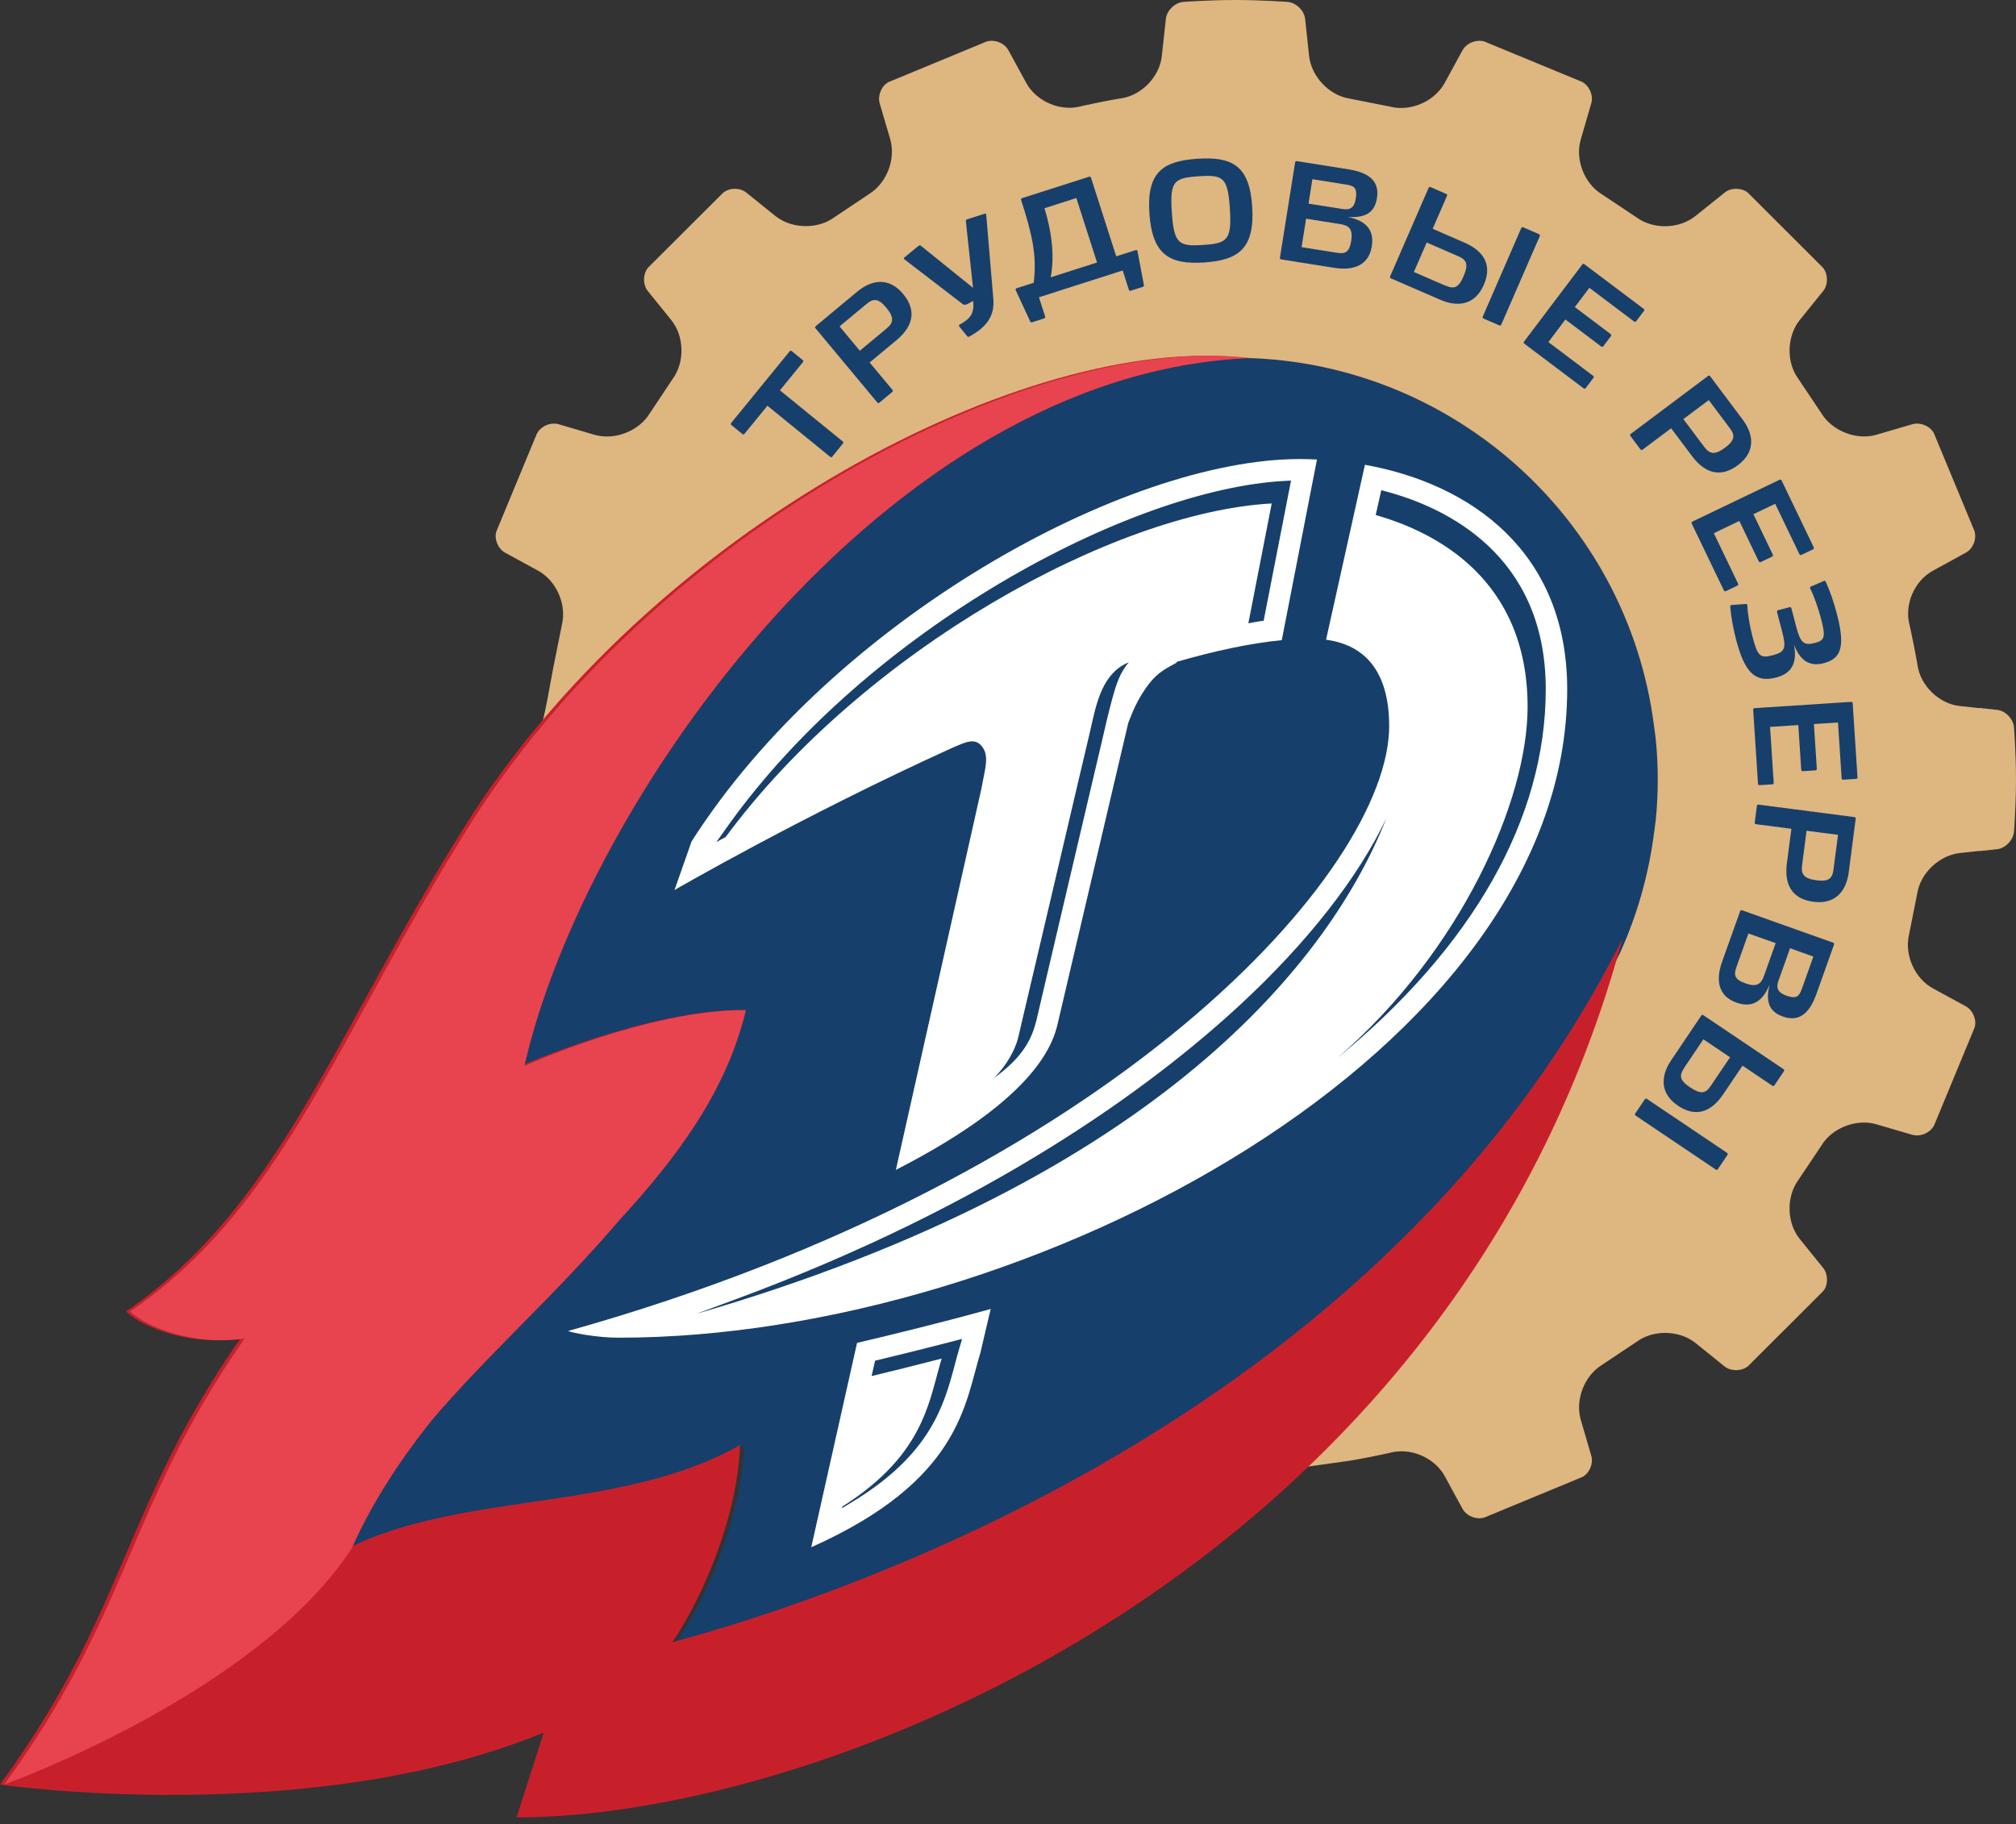
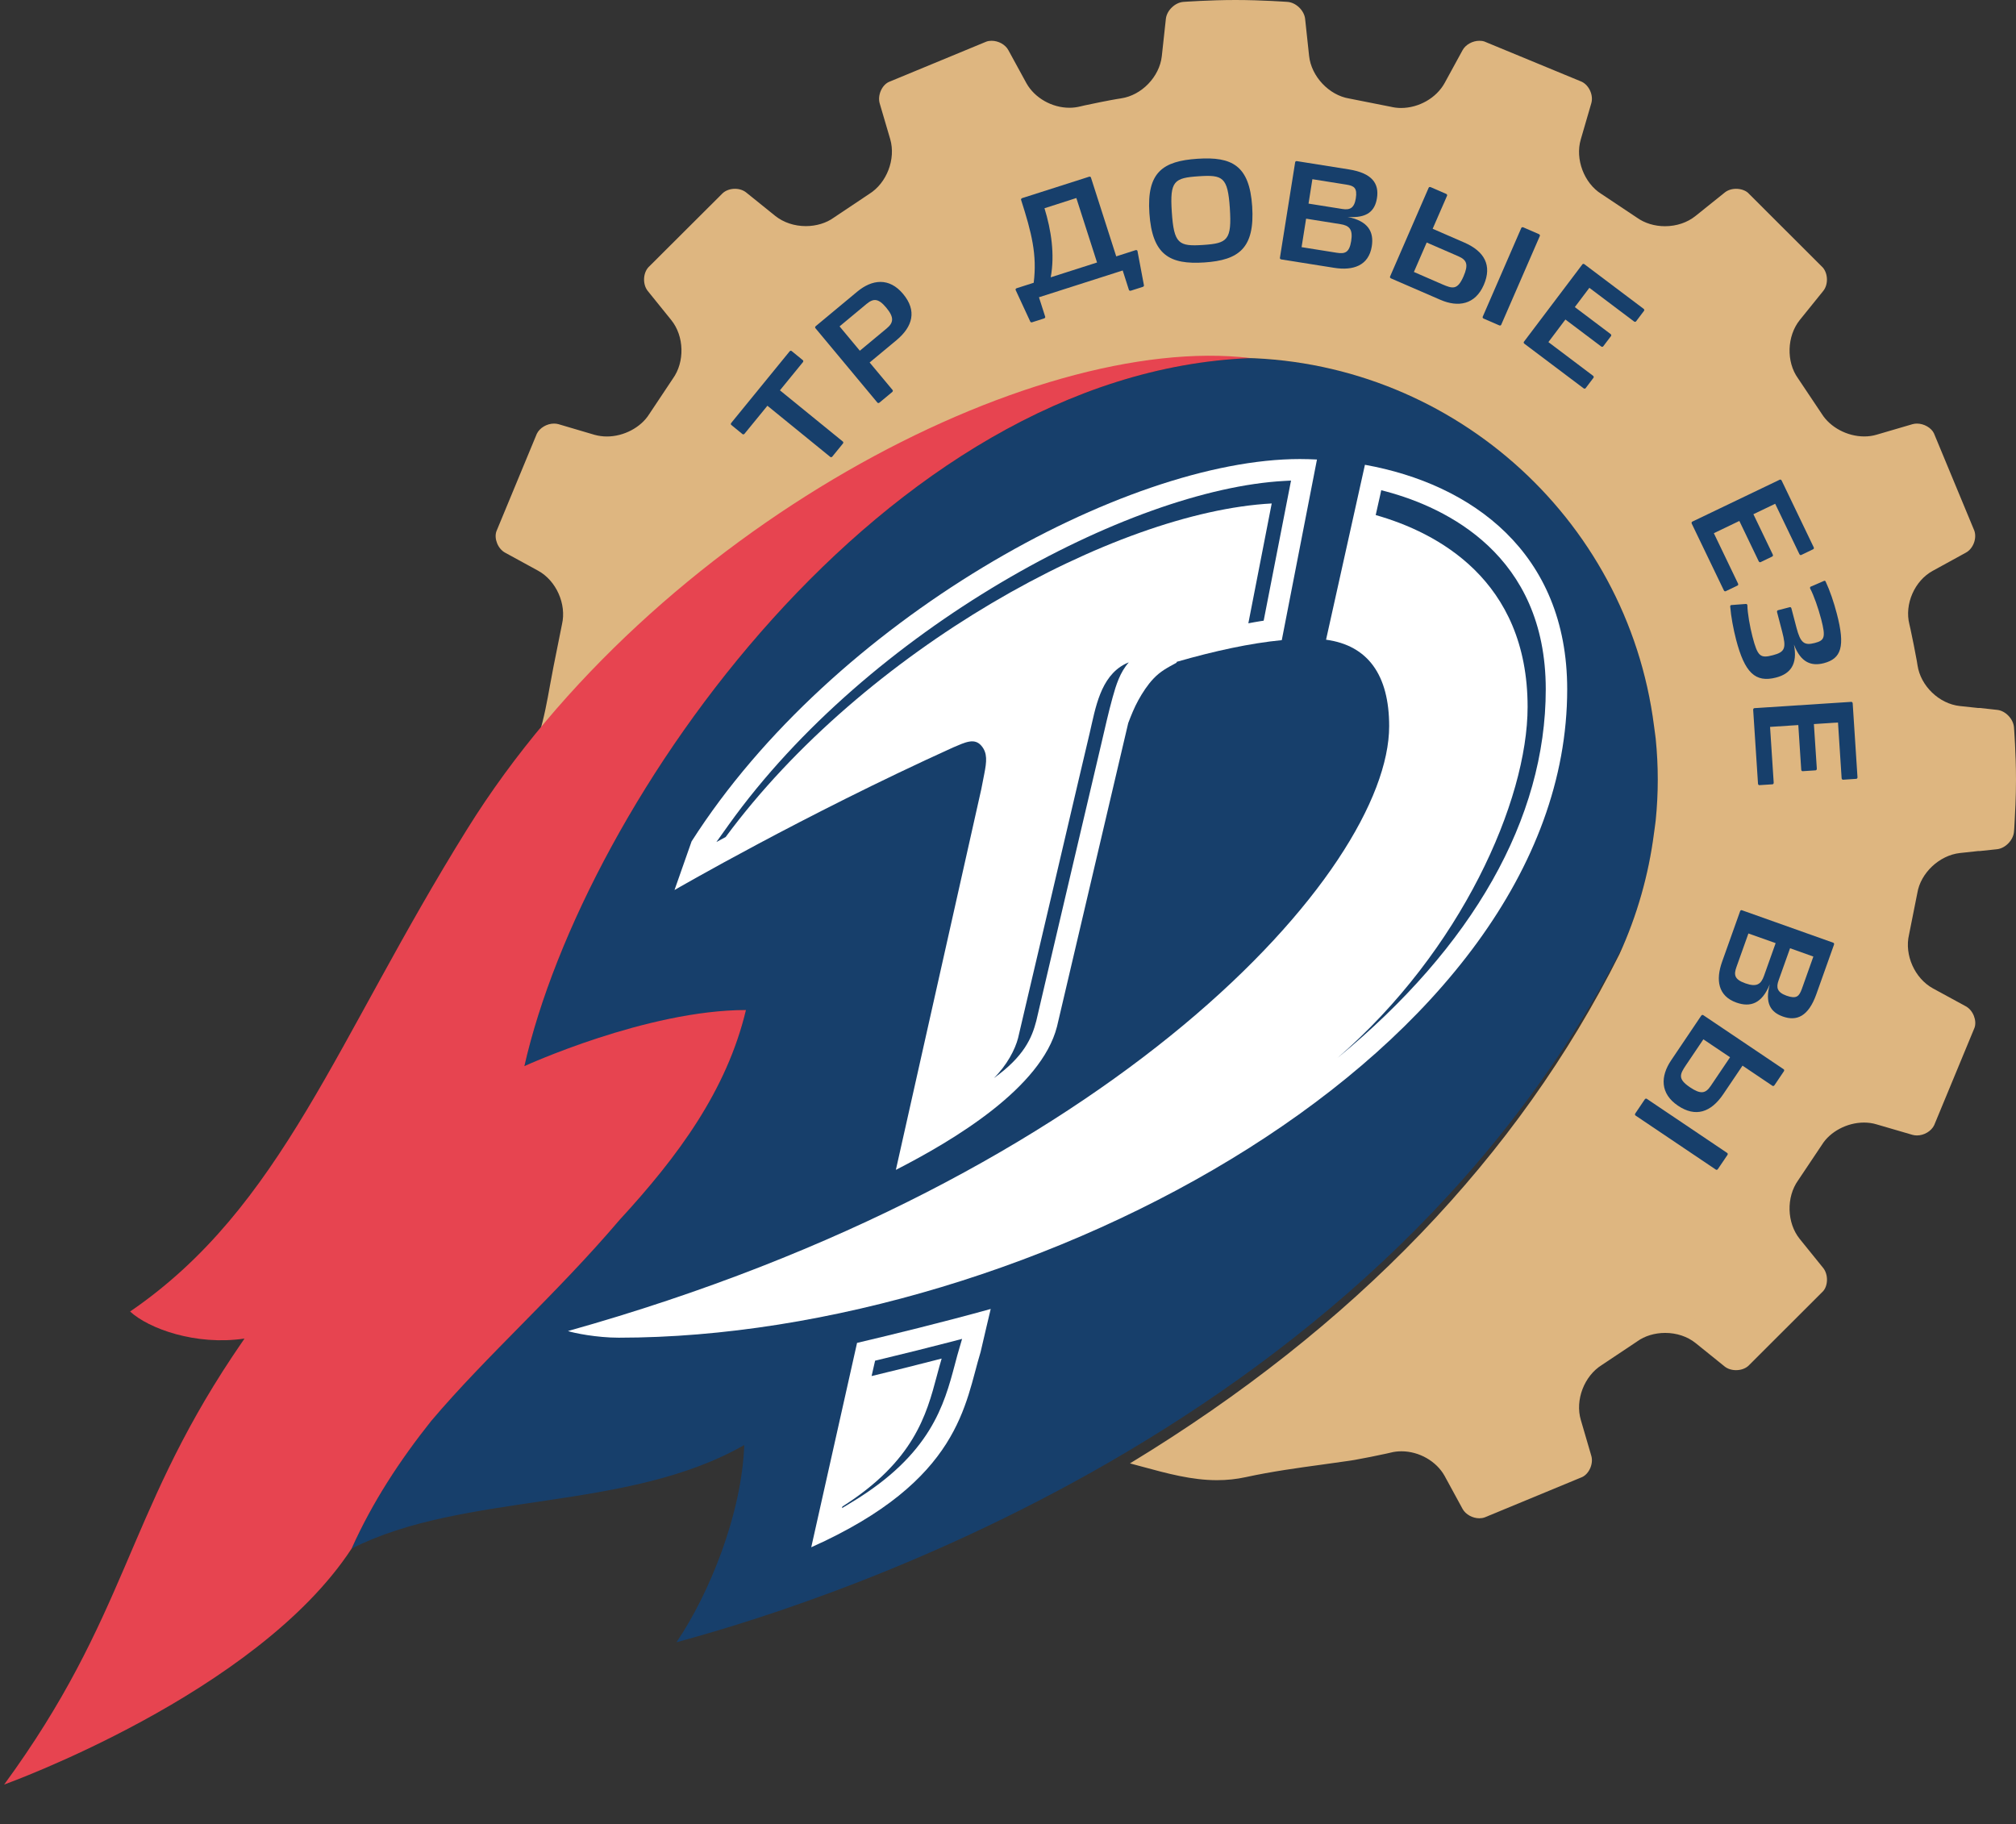
<svg xmlns="http://www.w3.org/2000/svg" width="200" height="181" viewBox="0 0 200 181" fill="none">
  <rect x="0" y="0" width="200" height="181" fill="#333333" stroke="none" />
  <g clip-path="url(#clip0)">
    <path d="M34.88 153.639C36.966 148.983 39.707 144.834 42.768 140.986C48.246 134.506 55.203 128.395 61.467 121.026C67.243 114.752 72.086 108.221 74.004 100.205C67.294 100.205 58.994 103.03 54.773 104.655C54.253 104.852 53.803 105.029 53.417 105.186C53.342 105.219 53.268 105.25 53.197 105.28C53.143 105.299 53.097 105.317 53.047 105.338C52.956 105.376 52.874 105.41 52.793 105.446C52.759 105.458 52.729 105.469 52.698 105.484C52.617 105.516 52.551 105.545 52.485 105.576C52.456 105.587 52.424 105.598 52.398 105.609C52.333 105.638 52.28 105.659 52.231 105.68C52.22 105.687 52.208 105.691 52.202 105.697C52.144 105.716 52.101 105.737 52.072 105.752H52.068C52.037 105.765 52.022 105.771 52.022 105.771C57.934 79.673 87.731 37.012 124.008 35.532C144.416 36.249 161.494 51.687 164.088 72.017C164.109 72.182 164.131 72.339 164.153 72.499C164.188 72.749 164.225 72.994 164.252 73.246C164.394 74.65 164.46 75.99 164.46 77.335C164.46 78.662 164.394 80.044 164.252 81.428C164.225 81.678 164.188 81.929 164.153 82.181C164.131 82.335 164.109 82.495 164.088 82.65C163.594 86.521 162.536 90.298 160.971 93.905C135.618 143.593 77.515 160.078 67.109 162.932C70.331 158.184 73.593 150.23 73.833 143.361C62.17 150.035 46.061 147.957 34.88 153.639Z" fill="#173F6B" />
    <path d="M80.481 153.505C95.343 146.868 95.715 139.228 97.284 134.126L97.877 131.582L98.285 129.863C93.581 131.17 88.476 132.417 85.025 133.229" fill="white" />
    <path d="M135.41 46.112C134.505 50.177 132.791 57.859 131.553 63.465C135.709 64.027 137.814 66.973 137.814 72.042C137.814 86.323 110.56 116.854 56.346 132.053C56.9 132.246 59.192 132.713 61.384 132.713C102.463 132.713 155.476 104.109 155.476 68.385C155.476 54.795 145.979 48.013 135.41 46.112Z" fill="white" />
    <path d="M97.358 73.986C97.981 74.71 97.886 75.564 97.645 76.787C97.551 77.27 97.449 77.77 97.353 78.282L88.876 116.064C94.645 113.109 103.302 107.934 104.857 101.86V101.864L111.927 71.736C112.219 70.969 112.523 70.201 112.94 69.448C113.341 68.725 113.849 67.942 114.423 67.336C115.126 66.586 115.84 66.23 116.709 65.753L116.749 65.656C120.495 64.579 124.027 63.813 127.161 63.509L130.652 45.588C130.083 45.56 129.518 45.542 128.955 45.542C111.574 45.542 82.613 61.535 68.61 83.474L66.915 88.3C66.915 88.3 79.68 80.895 94.554 74.155C95.755 73.644 96.67 73.181 97.358 73.986Z" fill="white" />
    <path d="M199.801 82.51C199.805 82.483 199.843 82.069 199.87 81.425C199.908 80.779 199.999 79.121 199.999 77.33C199.999 74.736 199.805 72.189 199.801 72.164C199.736 71.327 198.958 70.51 198.129 70.427L196.435 70.241H196.245L196.177 70.233L194.422 70.045C192.373 69.823 190.538 68.051 190.231 66.01C190.231 65.998 190.156 65.472 189.856 63.977C189.555 62.469 189.43 61.953 189.426 61.948C188.916 59.95 189.935 57.608 191.753 56.625L195.025 54.83C195.751 54.441 196.138 53.418 195.865 52.646L191.857 42.985C191.602 42.45 190.885 42.024 190.177 42.024C190.022 42.024 189.878 42.045 189.737 42.082L186.177 43.125C185.782 43.244 185.368 43.299 184.943 43.299C183.256 43.299 181.565 42.396 180.727 41.052L178.37 37.528C177.195 35.9 177.267 33.346 178.548 31.749L180.881 28.86C181.386 28.231 181.361 27.149 180.828 26.535L173.404 19.122C173.148 18.891 172.701 18.732 172.231 18.732C171.797 18.732 171.398 18.864 171.107 19.099L168.208 21.425C167.394 22.082 166.316 22.443 165.172 22.443C164.138 22.443 163.15 22.138 162.379 21.583L158.869 19.244C157.155 18.179 156.244 15.788 156.825 13.825L157.865 10.25C158.102 9.457 157.653 8.459 156.912 8.106L147.24 4.11C147.134 4.071 146.954 4.046 146.766 4.046C146.089 4.046 145.404 4.424 145.103 4.966L143.32 8.231C142.503 9.718 140.762 10.713 138.987 10.713C138.647 10.713 138.31 10.671 137.989 10.595L133.839 9.772C131.854 9.445 130.091 7.59 129.871 5.545L129.476 1.871C129.387 1.04 128.575 0.254 127.738 0.188C127.716 0.188 125.166 0 122.568 0C119.976 0 117.416 0.188 117.391 0.188C116.565 0.254 115.748 1.04 115.661 1.875L115.258 5.575C115.031 7.612 113.265 9.449 111.235 9.756C111.205 9.762 110.68 9.831 109.184 10.129C107.683 10.428 107.167 10.557 107.161 10.561C106.813 10.645 106.46 10.691 106.098 10.691C104.348 10.691 102.631 9.707 101.82 8.242L100.031 4.966C99.736 4.424 99.056 4.046 98.376 4.046C98.186 4.046 98.01 4.071 97.843 4.133L88.167 8.136C87.483 8.459 87.044 9.459 87.27 10.254L88.314 13.803C88.89 15.783 87.969 18.168 86.225 19.246L82.704 21.601C81.974 22.128 80.98 22.433 79.946 22.433C78.807 22.433 77.731 22.073 76.913 21.423L74.03 19.099C73.739 18.864 73.344 18.732 72.909 18.732C72.439 18.732 71.994 18.891 71.694 19.168L64.307 26.535C63.777 27.149 63.753 28.231 64.263 28.868L66.593 31.754C67.883 33.349 67.948 35.908 66.748 37.57L64.403 41.092C63.583 42.401 61.892 43.304 60.212 43.304C59.787 43.304 59.378 43.247 58.981 43.138L55.404 42.082C55.267 42.045 55.119 42.024 54.962 42.024C54.253 42.024 53.533 42.45 53.252 43.044L49.248 52.708C48.995 53.418 49.385 54.438 50.108 54.83L53.382 56.619C55.182 57.603 56.221 59.937 55.753 61.935L54.92 66.089C54.8 66.704 54.687 67.324 54.571 67.948C54.28 69.561 53.98 71.227 53.481 72.844C53.146 73.937 52.573 74.916 52.022 75.857C51.427 76.874 50.859 77.831 50.723 78.741C50.335 81.28 51.847 84.236 53.314 87.098C53.816 88.077 54.324 89.071 54.761 90.062C67.51 63.277 94.181 36.613 122.519 35.499C143.581 35.496 161.434 51.193 164.088 72.017C164.109 72.182 164.131 72.339 164.153 72.499C164.187 72.749 164.225 72.994 164.252 73.246C164.394 74.65 164.461 75.99 164.461 77.335C164.461 78.662 164.394 80.044 164.252 81.428C164.225 81.678 164.187 81.929 164.153 82.181C164.131 82.335 164.109 82.495 164.088 82.65C163.556 86.79 162.41 90.826 160.662 94.658C150.617 114.733 134.291 131.707 112.101 145.183C112.496 145.29 112.893 145.396 113.282 145.502C115.833 146.197 118.242 146.849 120.729 146.849C121.718 146.849 122.655 146.751 123.599 146.545C126.162 145.987 128.742 145.634 131.235 145.293C132.123 145.172 133.016 145.05 133.912 144.916C133.932 144.916 134.457 144.842 135.956 144.542C137.457 144.242 137.97 144.113 137.97 144.113C138.32 144.022 138.676 143.984 139.041 143.984C140.784 143.984 142.505 144.968 143.316 146.428L145.103 149.711C145.402 150.249 146.089 150.629 146.766 150.629C146.954 150.629 147.134 150.598 147.301 150.537L156.966 146.538C157.653 146.212 158.102 145.212 157.865 144.423L156.825 140.865C156.248 138.898 157.163 136.512 158.902 135.429L162.435 133.071C163.165 132.542 164.161 132.239 165.195 132.239C166.33 132.239 167.402 132.595 168.21 133.243L171.107 135.578C171.394 135.806 171.797 135.934 172.231 135.934C172.701 135.934 173.148 135.779 173.45 135.505L180.859 128.106C181.361 127.549 181.39 126.452 180.877 125.802L178.544 122.916C177.26 121.324 177.192 118.769 178.389 117.097L180.741 113.583C181.546 112.273 183.236 111.37 184.919 111.37C185.345 111.37 185.767 111.427 186.154 111.545L189.732 112.589C189.874 112.626 190.022 112.648 190.174 112.648C190.885 112.648 191.602 112.22 191.883 111.629L195.884 101.967C196.138 101.255 195.747 100.232 195.028 99.84L191.753 98.056C189.951 97.067 188.913 94.73 189.387 92.733L190.213 88.588C190.538 86.612 192.396 84.853 194.437 84.629L196.192 84.439L196.264 84.43H196.435L198.126 84.251C198.953 84.157 199.736 83.345 199.801 82.51Z" fill="#DEB680" />
    <path d="M196.048 82.474L196.157 82.46H196.329L197.822 82.301C197.83 82.293 197.837 82.287 197.84 82.28C197.852 82.138 197.878 81.796 197.902 81.329V81.307C197.94 80.688 198.026 79.06 198.026 77.33C198.026 75.132 197.878 72.946 197.84 72.389C197.837 72.384 197.832 72.377 197.832 72.377L196.325 72.212H196.138L196.032 72.198L195.96 72.191L194.213 72.004C191.268 71.682 188.727 69.239 188.286 66.315V66.301C188.256 66.115 188.161 65.558 187.92 64.366C187.635 62.931 187.514 62.42 187.506 62.415C186.777 59.548 188.193 56.309 190.816 54.892L193.95 53.177L190.147 44.015L186.733 45.018C186.154 45.182 185.558 45.268 184.943 45.268C182.577 45.268 180.277 44.032 179.074 42.118L176.744 38.648C175.069 36.283 175.179 32.796 177.009 30.516L179.252 27.742L172.222 20.732L169.438 22.964C168.284 23.897 166.768 24.41 165.172 24.41C163.748 24.41 162.356 23.985 161.259 23.207L157.798 20.899C155.333 19.345 154.102 16.071 154.933 13.265L155.933 9.832L146.766 6.043L145.048 9.179C143.874 11.307 141.495 12.682 138.987 12.682C138.505 12.682 138.032 12.629 137.58 12.523L133.487 11.707C130.615 11.222 128.225 8.671 127.914 5.756L127.522 2.166C127.518 2.159 127.511 2.153 127.504 2.145C126.922 2.106 124.744 1.969 122.568 1.969C120.457 1.969 118.34 2.1 117.634 2.145C117.625 2.153 117.618 2.163 117.611 2.166L117.215 5.783C116.892 8.716 114.455 11.258 111.536 11.703C111.524 11.703 111.513 11.707 111.513 11.707C111.076 11.771 110.393 11.899 109.569 12.061C108.238 12.328 107.713 12.454 107.656 12.467L107.641 12.468C107.139 12.597 106.623 12.66 106.098 12.66C103.614 12.66 101.259 11.297 100.097 9.195L98.376 6.043L89.205 9.84L90.204 13.25C91.023 16.071 89.77 19.349 87.294 20.902L83.829 23.219C82.758 23.985 81.377 24.405 79.946 24.405C78.36 24.405 76.849 23.891 75.684 22.959L72.917 20.734L65.885 27.742L68.131 30.518C69.97 32.796 70.069 36.302 68.374 38.691L66.06 42.158C64.867 44.051 62.576 45.273 60.212 45.273C59.606 45.273 59.005 45.189 58.438 45.027L54.99 44.014L51.191 53.177L54.327 54.888C56.893 56.298 58.329 59.499 57.679 62.351L56.856 66.476C56.746 67.034 56.639 67.593 56.539 68.159L56.512 68.305C56.208 69.967 55.9 71.687 55.365 73.421C54.962 74.737 54.301 75.864 53.719 76.857C53.242 77.671 52.751 78.502 52.672 79.037C52.401 80.805 53.553 83.223 54.776 85.623C67.838 60.666 93.748 34.659 122.44 33.528L122.482 33.526H122.52C144.55 33.526 163.261 49.967 166.046 71.763C166.065 71.93 166.083 72.073 166.106 72.213C166.148 72.504 166.187 72.766 166.212 73.046C166.361 74.525 166.431 75.923 166.431 77.335C166.431 78.737 166.358 80.179 166.212 81.624C166.187 81.908 166.148 82.172 166.106 82.464C166.083 82.616 166.065 82.76 166.046 82.906C165.496 87.208 164.301 91.415 162.49 95.401C162.479 95.424 162.441 95.506 162.441 95.506C162.441 95.506 162.402 95.583 162.387 95.61C152.783 114.771 137.533 131.173 117.029 144.422C118.287 144.694 119.517 144.88 120.73 144.88C121.572 144.88 122.375 144.797 123.18 144.62C125.797 144.049 128.395 143.692 130.907 143.35L130.969 143.34C131.851 143.221 132.732 143.1 133.617 142.969H133.632C133.813 142.94 134.369 142.849 135.572 142.611C136.393 142.447 137.073 142.303 137.491 142.202C137.491 142.202 137.507 142.198 137.51 142.197C138.004 142.073 138.522 142.012 139.041 142.012C141.522 142.012 143.877 143.371 145.04 145.476L146.761 148.629L155.933 144.833L154.929 141.419C154.117 138.609 155.357 135.331 157.832 133.773L161.316 131.454C162.383 130.689 163.763 130.268 165.195 130.268C166.779 130.268 168.285 130.776 169.446 131.704L172.218 133.943L179.248 126.927L177.009 124.154C175.175 121.878 175.069 118.371 176.766 115.981L179.081 112.516C180.252 110.649 182.592 109.401 184.919 109.401C185.536 109.401 186.139 109.486 186.716 109.655L190.147 110.656L193.95 101.492L190.812 99.786C188.235 98.373 186.804 95.17 187.466 92.316L188.273 88.234C188.757 85.379 191.306 82.988 194.219 82.669L195.983 82.48" fill="#DEB680" />
-     <path d="M137.545 81.155C134.786 86.987 129.756 93.474 122.969 99.742C114.196 107.847 98.406 119.484 73.021 128.888L69.062 130.352C115.446 116.874 132.176 94.827 137.545 81.155Z" fill="#173F6B" />
    <path d="M102.805 101.291C103.177 99.701 103.55 98.107 103.922 96.513C104.778 92.879 105.632 89.245 106.479 85.61C107.413 81.645 108.34 77.674 109.276 73.71C109.629 72.203 109.963 70.692 110.376 69.201C110.715 67.975 111.117 66.679 111.987 65.713C111.863 65.763 111.74 65.811 111.619 65.873C109.154 67.134 108.678 70.263 108.11 72.698C107.748 74.241 107.382 75.784 107.019 77.326C106.156 81.022 105.287 84.718 104.421 88.415C103.642 91.736 102.862 95.056 102.08 98.376C101.726 99.891 101.374 101.403 101.016 102.915C101.016 102.925 101.009 102.956 101.009 102.956C100.701 104.149 99.883 105.687 98.6 106.959C101.598 104.805 102.368 102.969 102.805 101.291Z" fill="#173F6B" />
    <path d="M126.162 49.949L123.844 61.838C124.236 61.77 124.623 61.687 125.02 61.63L125.364 61.578L128.078 47.678L127.442 47.712C112.014 48.541 86.173 62.441 72.302 81.812L71.07 83.538L71.991 83.041C85.724 64.454 110.593 50.786 126.162 49.949Z" fill="#173F6B" />
    <path d="M137.529 48.766L137.028 48.634L136.919 49.137C136.78 49.752 136.634 50.416 136.479 51.099C142.503 52.81 151.548 57.49 151.548 70.132C151.548 79.434 144.946 94.35 132.696 104.953C146.104 93.929 153.349 81.223 153.349 68.385C153.349 55.028 143.437 50.358 137.529 48.766Z" fill="#173F6B" />
    <path d="M87.116 134.922L86.815 134.994L86.468 136.519C88.54 136.021 90.934 135.43 93.418 134.785C93.25 135.335 93.099 135.916 92.936 136.519C91.916 140.356 90.673 144.961 83.565 149.468L83.533 149.623L84.519 149.025C92.354 144.291 93.668 139.358 94.725 135.388C94.88 134.792 95.034 134.218 95.2 133.671L95.446 132.831L94.6 133.055C92.308 133.65 89.785 134.28 87.116 134.922Z" fill="#173F6B" />
    <path d="M78.53 34.822L79.65 35.735C79.707 35.778 79.707 35.872 79.65 35.936L77.374 38.725L83.62 43.809C83.673 43.853 83.673 43.946 83.62 44.01L82.571 45.297C82.517 45.361 82.431 45.38 82.374 45.335L76.132 40.254L73.863 43.031C73.811 43.094 73.722 43.116 73.667 43.073L72.545 42.158C72.492 42.114 72.492 42.021 72.545 41.957L78.331 34.864C78.385 34.795 78.472 34.778 78.53 34.822Z" fill="#173F6B" />
    <path d="M83.29 32.38L85.302 34.796L87.961 32.587C88.65 32.016 88.728 31.491 87.92 30.521C87.149 29.596 86.659 29.581 85.971 30.151L83.29 32.38ZM88.552 38.695C88.597 38.749 88.578 38.838 88.513 38.892L87.247 39.944C87.183 39.999 87.093 39.999 87.046 39.945L80.891 32.554C80.843 32.5 80.861 32.409 80.93 32.355L85.037 28.94C86.507 27.716 88.209 27.5 89.596 29.166C90.974 30.82 90.569 32.393 88.924 33.761L86.273 35.963" fill="#173F6B" />
-     <path d="M98.543 29.639C98.699 31.407 97.806 32.493 96.176 33.38C96.119 33.425 96.013 33.435 95.971 33.38L95.168 32.395C95.111 32.347 95.135 32.237 95.197 32.204C96.263 31.621 96.673 31.125 96.544 29.855L95.997 30.155C95.834 30.242 95.614 30.283 95.477 30.147L89.714 25.722C89.641 25.682 89.657 25.591 89.725 25.54L91.119 24.394C91.198 24.333 91.306 24.322 91.35 24.378L96.53 28.556L95.818 21.942C95.796 21.872 95.891 21.774 95.96 21.753L97.665 21.209C97.76 21.175 97.843 21.209 97.838 21.291" fill="#173F6B" />
    <path d="M104.237 27.513L108.834 26.043L106.78 19.646L103.619 20.66C104.283 22.811 104.659 25.248 104.237 27.513ZM108.039 17.535C108.119 17.506 108.205 17.54 108.226 17.607L110.737 25.434L112.657 24.818C112.736 24.792 112.824 24.826 112.843 24.893L113.483 28.288C113.507 28.356 113.454 28.432 113.379 28.459L112.19 28.838C112.105 28.864 112.022 28.83 111.996 28.764L111.379 26.834L103.072 29.492L103.691 31.422C103.714 31.491 103.664 31.566 103.58 31.591L102.395 31.972C102.314 31.999 102.227 31.965 102.205 31.896L100.754 28.763C100.734 28.693 100.78 28.62 100.864 28.593L102.55 28.053C102.896 25.278 102.348 23.104 101.297 19.824C101.278 19.757 101.327 19.681 101.407 19.654" fill="#173F6B" />
    <path d="M122.007 20.633C121.8 17.567 121.314 17.328 118.925 17.487C116.478 17.65 116.047 17.95 116.249 21.014C116.458 24.208 116.934 24.462 119.376 24.3C121.77 24.139 122.218 23.826 122.007 20.633ZM114.027 21.147C113.754 17.078 115.371 15.977 118.799 15.751C122.207 15.525 123.955 16.401 124.224 20.472C124.499 24.64 122.887 25.809 119.484 26.038C116.057 26.263 114.304 25.316 114.027 21.147Z" fill="#173F6B" />
    <path d="M133.172 20.734C133.875 20.845 134.345 20.69 134.505 19.684C134.668 18.633 134.331 18.436 133.559 18.314L130.197 17.779L129.814 20.2L133.172 20.734ZM132.599 25.074C133.423 25.206 133.86 25.074 134.046 23.914C134.235 22.724 133.844 22.375 132.979 22.238L129.574 21.695L129.125 24.52L132.599 25.074ZM133.813 16.806C136.15 17.176 136.83 18.23 136.603 19.657C136.401 20.931 135.634 21.671 133.691 21.519C135.736 21.931 136.318 22.997 136.09 24.438C135.783 26.353 134.247 26.871 132.359 26.571L127.109 25.738C127.025 25.722 126.964 25.654 126.975 25.585L128.489 16.089C128.498 16.018 128.579 15.973 128.662 15.986" fill="#173F6B" />
    <path d="M148.927 32.227C148.897 32.291 148.808 32.314 148.733 32.279L147.187 31.608C147.106 31.573 147.066 31.494 147.092 31.43L150.924 22.612C150.956 22.546 151.043 22.523 151.123 22.557L152.669 23.228C152.748 23.263 152.79 23.342 152.764 23.407L148.927 32.227ZM143.084 28.208C144.113 28.652 144.596 28.784 145.189 27.422C145.697 26.253 145.526 25.795 144.682 25.427L141.537 24.06L140.268 26.982L143.084 28.208ZM142.129 22.697L145.26 24.06C147.262 24.927 148.045 26.329 147.202 28.265C146.343 30.237 144.65 30.507 142.894 29.744L137.994 27.619C137.917 27.585 137.874 27.506 137.901 27.439L141.735 18.621C141.766 18.556 141.853 18.535 141.933 18.568L143.467 19.234C143.543 19.267 143.586 19.346 143.559 19.413" fill="#173F6B" />
    <path d="M151.229 34.102C151.16 34.052 151.138 33.962 151.182 33.906L156.985 26.224C157.027 26.166 157.117 26.162 157.186 26.216L163.055 30.636C163.123 30.686 163.143 30.773 163.102 30.831L162.307 31.885C162.265 31.942 162.17 31.942 162.106 31.893L157.675 28.555L156.233 30.466L159.777 33.137C159.846 33.188 159.868 33.277 159.827 33.336L159.047 34.363C159.006 34.42 158.914 34.424 158.846 34.373L155.298 31.699L153.612 33.94L158.037 37.277C158.106 37.328 158.127 37.418 158.088 37.474L157.301 38.515C157.258 38.572 157.168 38.573 157.099 38.522" fill="#173F6B" />
-     <path d="M169.519 39.692L166.999 41.579L169.078 44.344C169.61 45.056 170.137 45.164 171.145 44.407C172.109 43.684 172.147 43.194 171.611 42.481L169.519 39.692ZM162.937 44.625C162.881 44.666 162.794 44.644 162.741 44.575L161.754 43.263C161.704 43.194 161.707 43.103 161.764 43.061L169.466 37.285C169.523 37.245 169.61 37.267 169.663 37.334L172.87 41.608C174.019 43.138 174.153 44.845 172.413 46.147C170.688 47.437 169.138 46.955 167.855 45.244L165.788 42.489" fill="#173F6B" />
    <path d="M167.832 51.952C167.798 51.873 167.819 51.785 167.879 51.755L176.565 47.589C176.629 47.559 176.714 47.598 176.751 47.675L179.931 54.295C179.969 54.37 179.946 54.457 179.882 54.489L178.693 55.061C178.629 55.092 178.548 55.053 178.51 54.973L176.109 49.979L173.948 51.015L175.87 55.015C175.908 55.092 175.889 55.179 175.821 55.212L174.658 55.771C174.593 55.801 174.514 55.76 174.476 55.684L172.554 51.684L170.024 52.899L172.424 57.896C172.459 57.971 172.441 58.06 172.376 58.091L171.197 58.657C171.131 58.685 171.05 58.646 171.016 58.569" fill="#173F6B" />
    <path d="M176.294 60.727C176.277 60.644 176.313 60.561 176.379 60.544L177.562 60.237C177.625 60.218 177.702 60.271 177.719 60.355L178.225 62.286C178.617 63.777 178.987 64.062 180.026 63.793C181 63.538 181.147 63.266 180.672 61.429C180.388 60.347 179.95 59.084 179.582 58.393C179.559 58.353 179.554 58.237 179.623 58.206L180.912 57.649C180.989 57.6 181.075 57.608 181.109 57.683C181.538 58.596 181.927 59.74 182.223 60.878C183.086 64.165 182.659 65.346 180.932 65.795C179.722 66.107 178.651 65.76 177.971 63.946C178.366 65.953 177.576 66.859 176.208 67.217C174.119 67.763 173.085 66.715 172.233 63.466C171.961 62.412 171.726 61.17 171.646 60.153C171.657 60.063 171.714 60.017 171.804 60.024L173.226 59.917C173.299 59.91 173.352 60.002 173.352 60.058C173.359 60.802 173.602 62.188 173.861 63.177C174.372 65.148 174.642 65.327 175.873 65.006C177.099 64.687 177.228 64.301 176.8 62.659" fill="#173F6B" />
    <path d="M173.926 70.422C173.92 70.335 173.975 70.263 174.043 70.256L183.658 69.632C183.731 69.627 183.792 69.694 183.799 69.779L184.274 77.106C184.282 77.189 184.229 77.266 184.157 77.269L182.842 77.356C182.77 77.36 182.708 77.292 182.701 77.208L182.341 71.679L179.95 71.835L180.24 76.261C180.242 76.346 180.194 76.42 180.121 76.426L178.831 76.51C178.757 76.513 178.697 76.446 178.693 76.362L178.403 71.933L175.601 72.116L175.962 77.646C175.965 77.731 175.917 77.808 175.844 77.812L174.54 77.895C174.468 77.899 174.411 77.832 174.405 77.746" fill="#173F6B" />
-     <path d="M182.344 82.825L179.222 82.419L178.777 85.848C178.659 86.734 178.958 87.172 180.213 87.335C181.409 87.492 181.777 87.166 181.892 86.281L182.344 82.825ZM174.188 81.766C174.115 81.756 174.069 81.678 174.081 81.596L174.293 79.963C174.305 79.88 174.369 79.818 174.439 79.826L183.988 81.067C184.061 81.078 184.111 81.155 184.096 81.239L183.407 86.535C183.16 88.433 182.059 89.746 179.905 89.466C177.771 89.189 176.995 87.76 177.272 85.638L177.719 82.224" fill="#173F6B" />
    <path d="M176.441 97.284C176.208 97.951 176.273 98.439 177.233 98.783C178.234 99.139 178.492 98.838 178.758 98.103L179.897 94.901L177.585 94.076L176.441 97.284ZM172.273 95.92C171.992 96.708 172.045 97.162 173.148 97.556C174.291 97.959 174.704 97.642 175.001 96.812L176.155 93.569L173.454 92.61L172.273 95.92ZM180.194 98.631C179.399 100.861 178.234 101.333 176.874 100.851C175.657 100.418 175.069 99.531 175.573 97.651C174.796 99.584 173.636 99.955 172.26 99.466C170.43 98.815 170.202 97.215 170.844 95.412L172.629 90.405C172.656 90.323 172.737 90.278 172.797 90.301L181.877 93.529C181.945 93.552 181.972 93.636 181.945 93.717" fill="#173F6B" />
    <path d="M167.268 105.66C166.641 106.589 166.425 107.041 167.66 107.872C168.719 108.585 169.202 108.497 169.715 107.735L171.633 104.892L168.986 103.112L167.268 105.66ZM172.87 105.723L170.958 108.555C169.737 110.364 168.21 110.873 166.463 109.695C164.678 108.49 164.721 106.778 165.787 105.196L168.772 100.767C168.822 100.695 168.909 100.669 168.967 100.708L176.952 106.082C177.014 106.121 177.018 106.213 176.972 106.283L176.036 107.669C175.987 107.738 175.901 107.765 175.844 107.727L172.87 105.723ZM162.25 110.669C162.19 110.628 162.184 110.538 162.232 110.466L163.171 109.071C163.222 108.998 163.307 108.972 163.366 109.01L171.35 114.386C171.411 114.426 171.418 114.516 171.373 114.587L170.425 115.985C170.381 116.055 170.293 116.082 170.231 116.042" fill="#173F6B" />
-     <path d="M66.695 162.932C69.916 158.184 73.18 150.23 73.418 143.361C61.755 150.035 45.646 147.957 34.466 153.639C36.552 148.982 39.292 144.835 42.354 140.986C47.831 134.506 54.788 128.395 61.053 121.025C66.829 114.752 71.672 108.221 73.59 100.205C64.168 100.205 51.607 105.771 51.607 105.771C57.523 79.655 87.349 36.959 123.659 35.525C101.924 32.916 64.441 52.535 45.947 82.232C32.871 103.227 27.639 119.742 12.492 130.117C14.347 131.826 19.029 133.516 23.843 132.8C12.04 149.76 12.646 159.744 0 177.044C0 177.044 30.591 181.499 53.944 171.888L51.251 180.308C81.635 180.308 144.01 155.866 160.962 93.12C135.823 143.426 77.154 160.063 66.695 162.932Z" fill="#C8202B" />
    <path d="M124.073 35.525C102.339 32.916 64.856 52.535 46.362 82.232C33.286 103.227 28.054 119.742 12.907 130.117C14.761 131.826 19.444 133.516 24.257 132.8C24.064 133.081 23.873 133.359 23.685 133.639C23.634 133.715 23.582 133.791 23.532 133.867C23.376 134.095 23.222 134.326 23.068 134.553C23.061 134.561 23.061 134.569 23.053 134.576C12.48 150.476 12.614 160.358 0.414 177.044C0.414 177.044 25.439 168.078 34.88 153.639C36.966 148.982 39.707 144.834 42.768 140.986C48.246 134.506 55.203 128.394 61.467 121.026C67.242 114.752 72.086 108.221 74.004 100.205C64.157 100.205 52.022 105.771 52.022 105.771C57.937 79.655 87.763 36.959 124.073 35.525Z" fill="#E74450" />
  </g>
  <defs>
    <clipPath id="clip0">
      <rect width="200" height="180.308" fill="white" />
    </clipPath>
  </defs>
</svg>